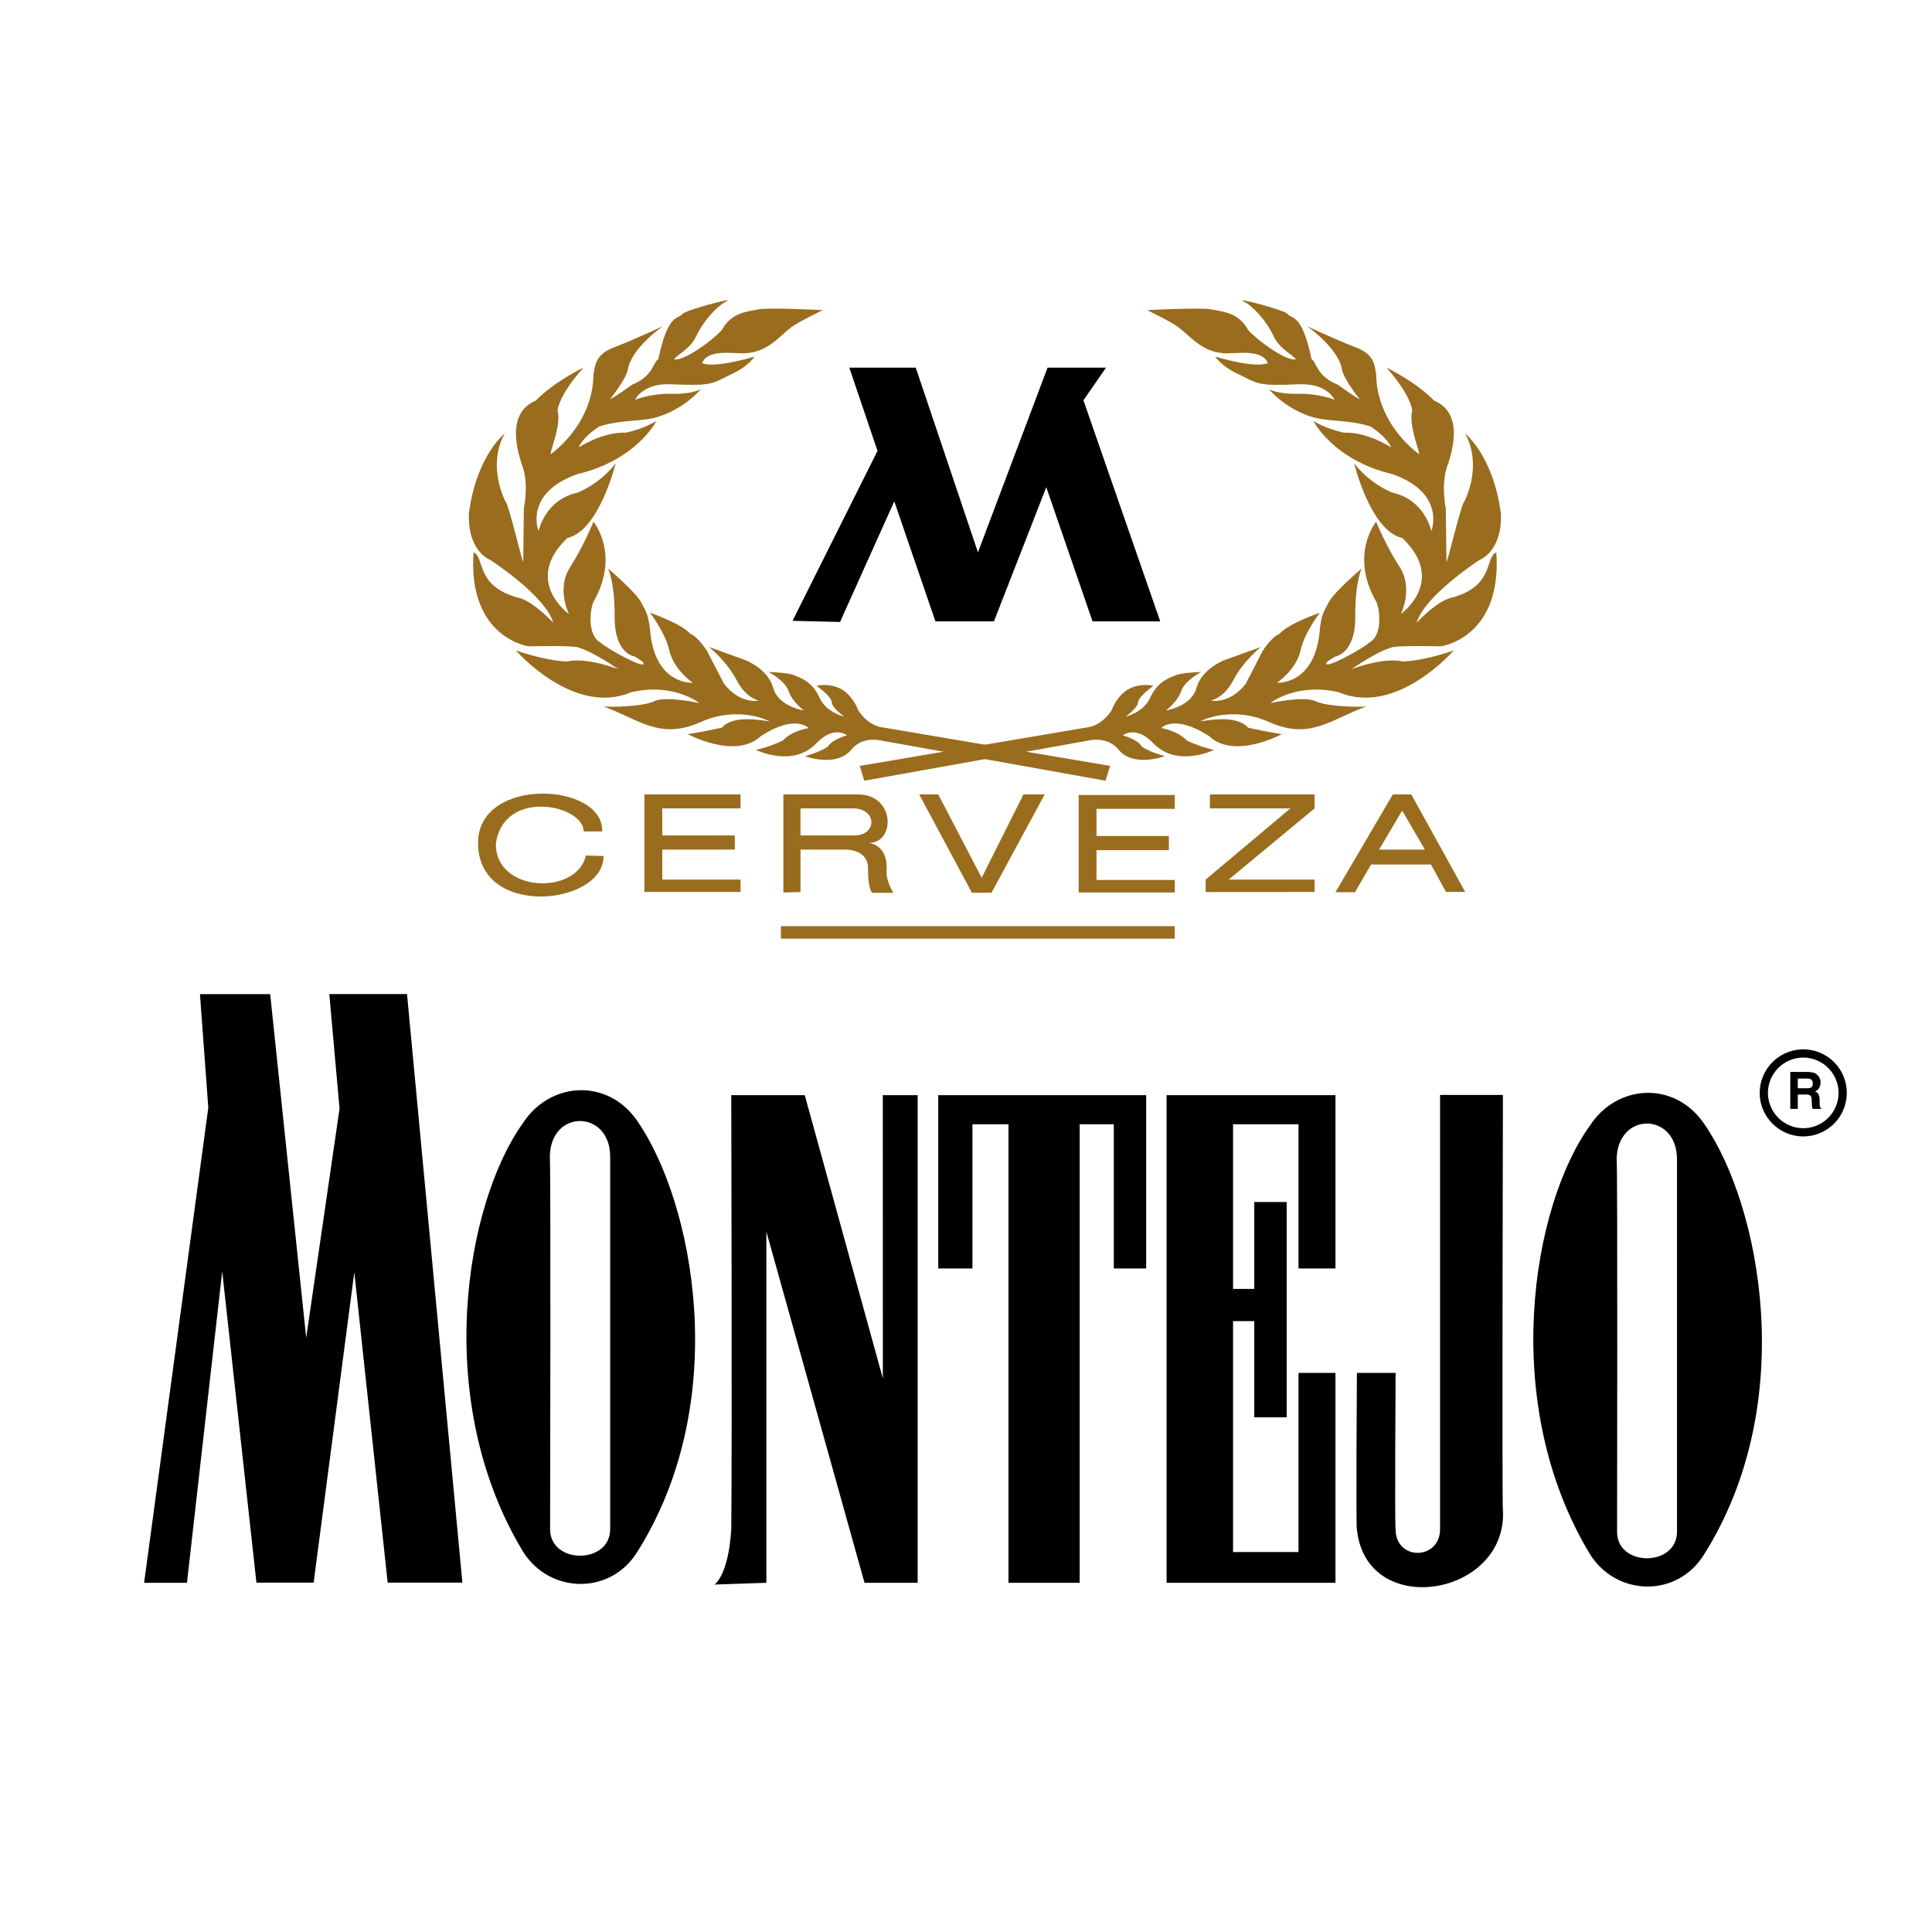
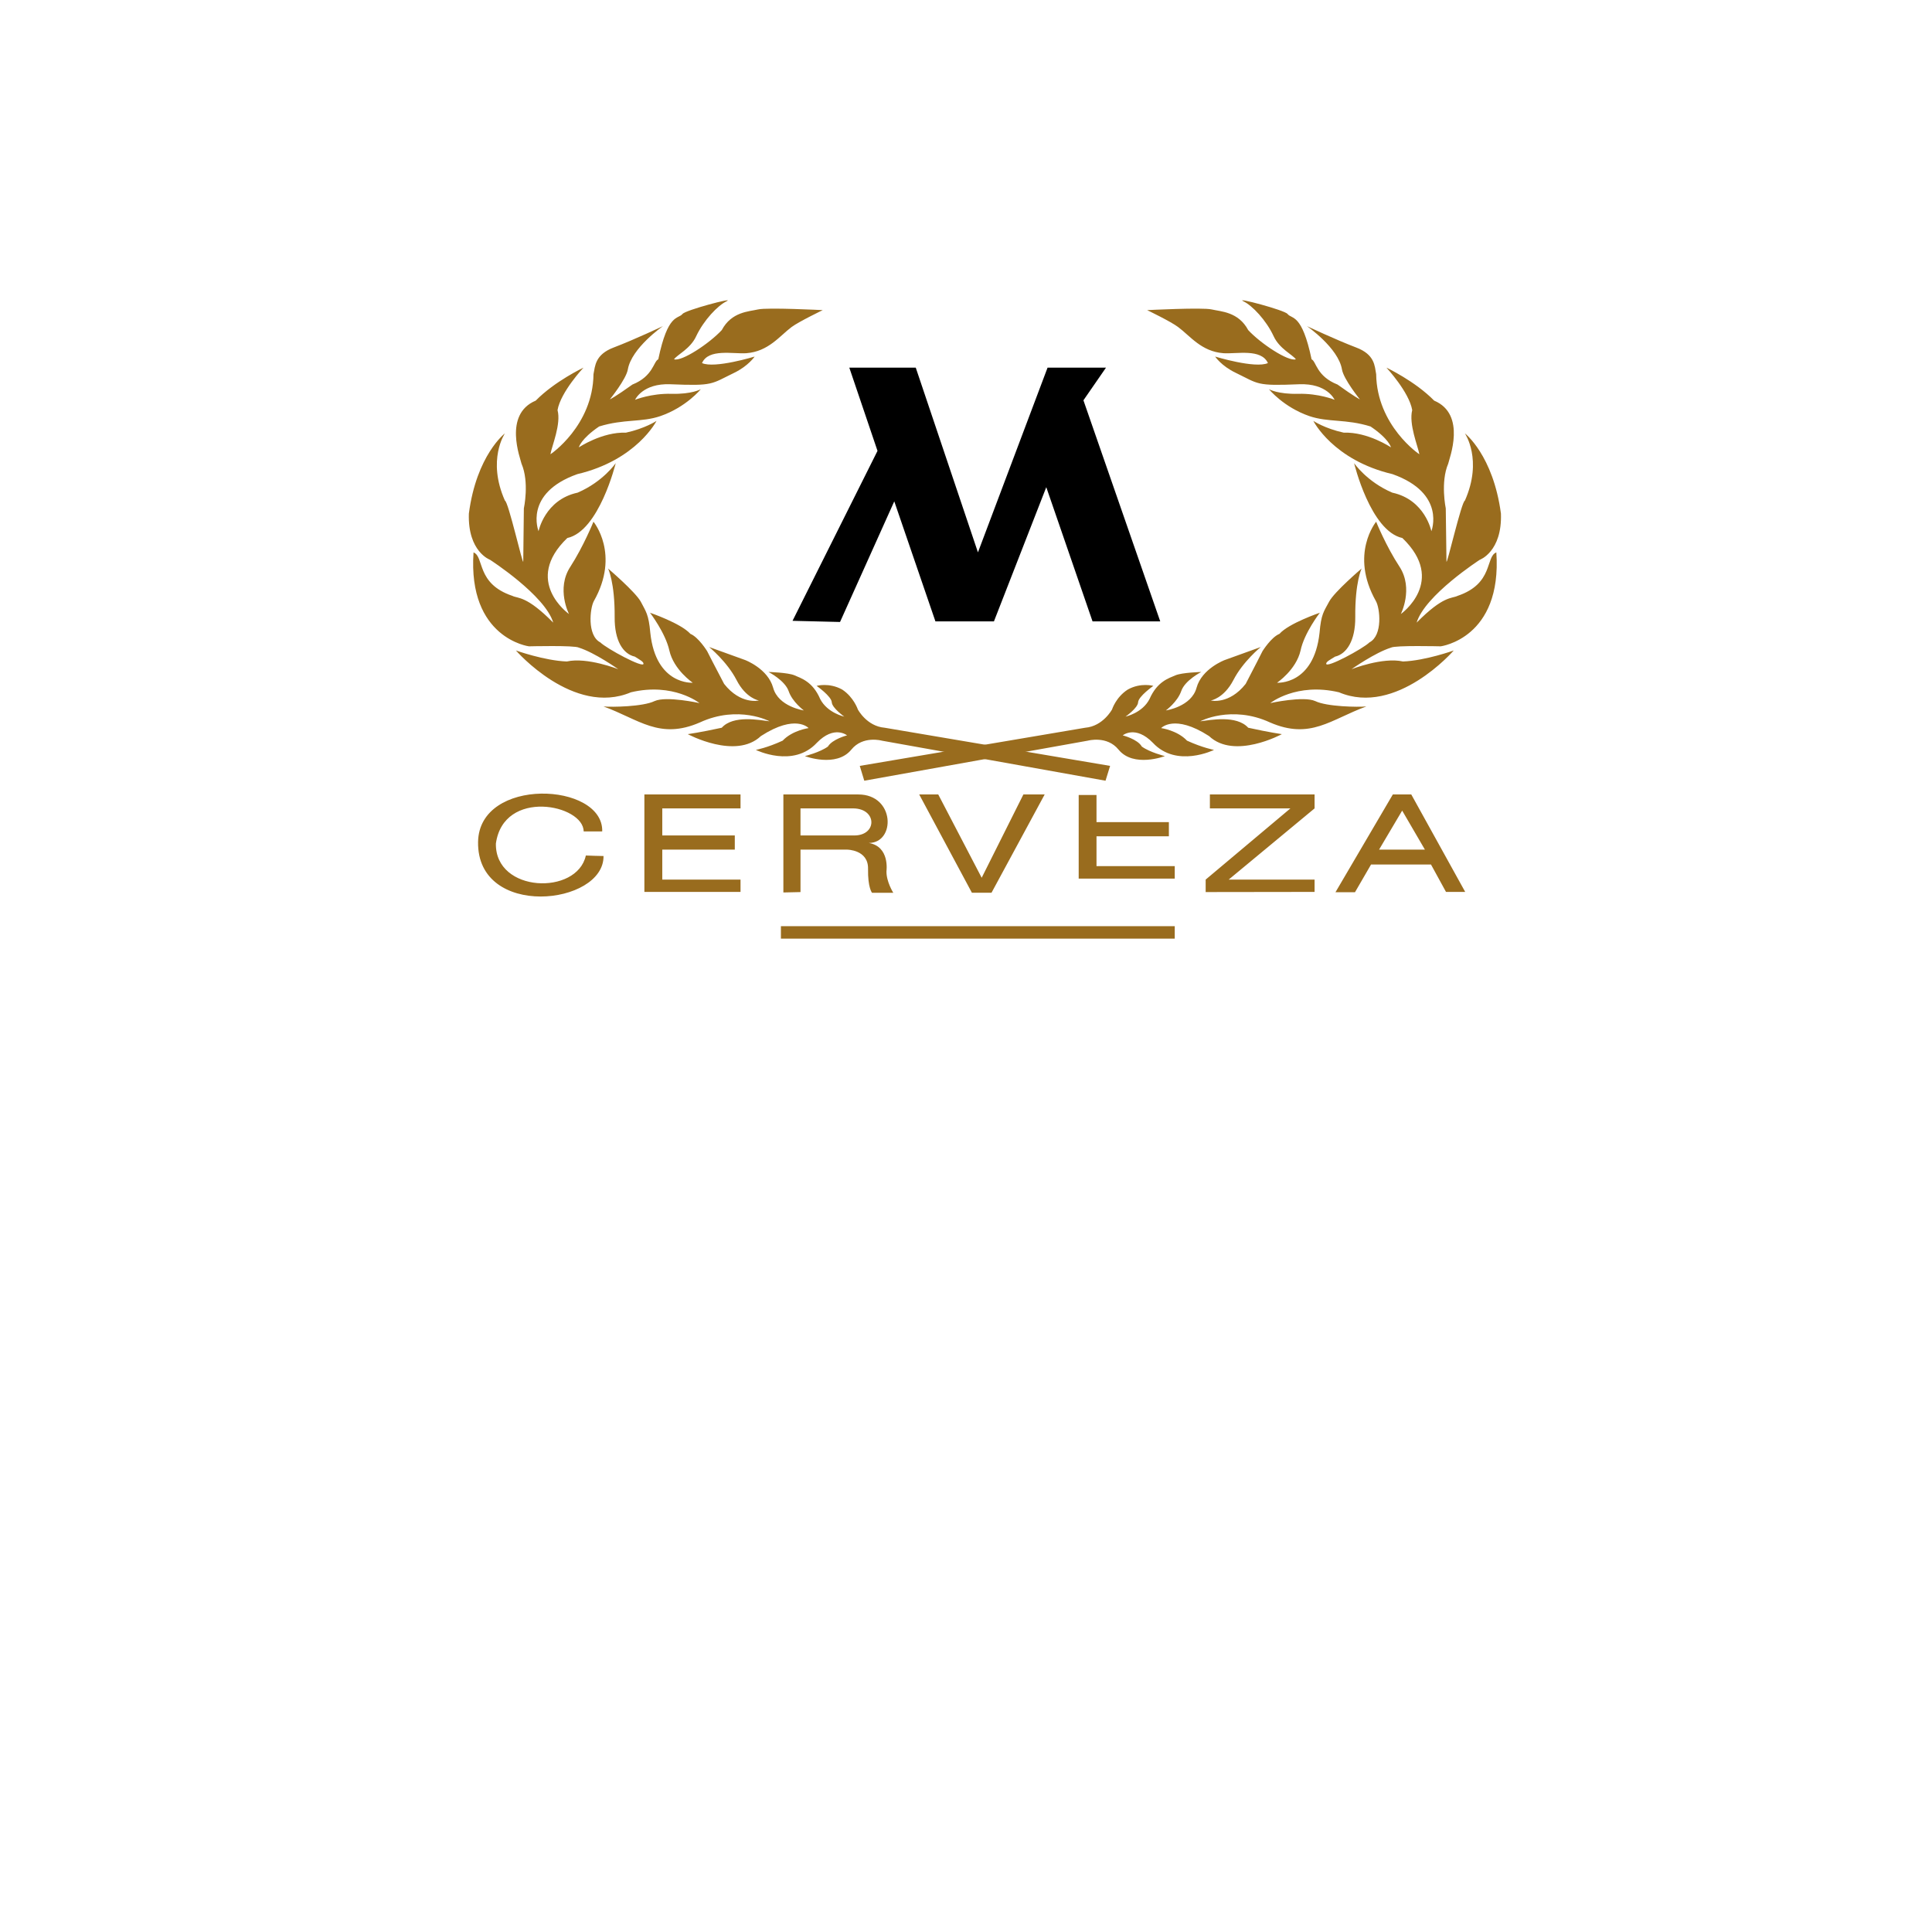
<svg xmlns="http://www.w3.org/2000/svg" width="2500" height="2500" viewBox="0 0 192.756 192.756">
  <g fill-rule="evenodd" clip-rule="evenodd">
    <path fill="#fff" d="M0 0h192.756v192.756H0V0z" />
-     <path d="M180.633 107.66c.152.084.227.237.227.458 0 .206-.074.351-.227.404-.084.046-.215.055-.389.055h-.879v-.969h.908c.161 0 .291.015.36.052zm-2.016-.71v3.687h.748v-1.435h.795c.234 0 .389.039.473.121.076.078.121.229.121.468l.016.342c0 .099 0 .214.029.313 0 .054.031.114.047.19h.848v-.091a.242.242 0 0 1-.131-.206c-.014-.062-.014-.177-.014-.337v-.26c0-.251-.055-.441-.115-.571a.655.655 0 0 0-.365-.274.83.83 0 0 0 .441-.375c.084-.168.123-.335.123-.519 0-.146-.016-.26-.061-.381a.886.886 0 0 0-.199-.306.866.866 0 0 0-.352-.268c-.123-.045-.352-.075-.604-.1h-1.8v.002z" />
-     <path d="M179.914 113.38a4.341 4.341 0 0 0 4.338-4.338 4.337 4.337 0 0 0-4.338-4.346 4.352 4.352 0 0 0-4.346 4.346c0 2.389 1.961 4.338 4.346 4.338zm0-.82a3.524 3.524 0 0 0 3.518-3.518 3.525 3.525 0 0 0-3.518-3.526 3.532 3.532 0 0 0-3.525 3.526 3.532 3.532 0 0 0 3.525 3.518z" />
    <path d="M82.085 30.942s-5.531-.284-6.456-.07c-.915.215-2.641.229-3.617 2.06-1.223 1.322-3.985 3.161-4.764 2.916.299-.45 1.634-1.045 2.207-2.297.764-1.618 2.159-3.077 3.052-3.502.894-.435-4.151.894-4.417 1.28-.444.535-1.452-.091-2.413 4.519-.482.206-.497 1.688-2.581 2.519-1.73 1.243-2.25 1.479-2.25 1.479s1.624-2.005 1.793-2.983c.366-2.144 3.503-4.326 3.503-4.326s-2.871 1.358-4.885 2.122c-1.899.709-1.877 1.869-2.044 2.669-.054 5.138-4.297 8.013-4.297 7.991.145-.839 1.084-3.007.71-4.404.312-1.809 2.588-4.235 2.588-4.235s-2.863 1.352-4.764 3.29c-3.273 1.374-1.51 5.809-1.419 6.289.8 1.854.235 4.465.235 4.465s-.061 4.707-.061 5.287-1.488-5.99-1.829-6.066c-1.812-4.075 0-6.708 0-6.708s-2.833 2.167-3.596 8.004c-.123 3.81 2.113 4.61 2.113 4.61s5.488 3.534 6.304 6.267c-2.693-2.717-3.502-2.382-4.082-2.671-3.626-1.222-2.777-3.9-3.87-4.335-.588 8.578 5.525 9.372 5.525 9.372s4.571-.114 4.984.13c1.587.495 3.93 2.152 3.93 2.152s-3.106-1.229-5.135-.77c-2.237-.084-5.075-1.099-5.075-1.099s5.737 6.6 11.476 4.173c4.236-1.005 6.839 1.078 6.839 1.078s-3.319-.733-4.487-.199c-1.16.564-4.274.61-5.09.534 3.533 1.283 5.579 3.351 9.616 1.595 3.853-1.779 7.02-.091 6.944-.115-.999-.121-3.61-.647-4.761.643-2.167.471-3.39.64-3.39.64s4.779 2.579 7.297.19c3.472-2.243 4.755-.794 4.755-.794s-1.604.214-2.587 1.253c-1.534.709-2.672.923-2.672.923s3.725 1.839 6.083-.709c1.739-1.793 3.014-.742 3.014-.742s-1.465.374-1.908 1.116c-.8.58-2.297.954-2.297.954s3.13 1.189 4.634-.648c1.152-1.422 3.037-.894 3.037-.894l22.323 3.997.457-1.479-22.49-3.807c-1.793-.145-2.678-1.824-2.678-1.824s-.404-1.223-1.563-1.986c-1.313-.725-2.551-.366-2.551-.366s1.481 1.039 1.512 1.633c.03.574 1.25 1.435 1.25 1.435s-1.686-.366-2.404-1.754c-.749-1.757-1.93-2.083-2.563-2.367-.649-.281-2.597-.335-2.597-.335s1.627.83 2.008 1.899c.366 1.092 1.519 1.938 1.519 1.938s-2.542-.366-3.061-2.265c-.526-1.908-2.793-2.762-2.793-2.762l-3.593-1.298s1.778 1.443 2.732 3.288c.945 1.848 2.234 2.046 2.234 2.046s-1.814.45-3.472-1.657c-.785-1.473-1.694-3.267-1.694-3.267s-.863-1.396-1.672-1.725c-.938-1.053-4.027-2.106-4.027-2.106s1.54 2.008 1.929 3.764c.435 1.939 2.336 3.219 2.336 3.219s-3.679.268-4.235-4.976c-.168-1.885-.444-2.12-.948-3.107-.541-.984-3.267-3.312-3.267-3.312s.679 1.352.658 4.848c-.023 2.343.831 3.677 2.014 3.943.558.353.839.498.863.695.069.534-3.695-1.51-4.305-2.113-1.35-.701-1.029-3.434-.649-4.121 2.656-4.692-.037-7.922-.037-7.922s-.984 2.442-2.313 4.504c-1.428 2.183-.129 4.707-.129 4.707s-4.649-3.282-.169-7.584c3.182-.694 4.831-7.472 4.831-7.472s-1.25 1.847-3.801 2.946c-3.272.701-3.898 3.847-3.898 3.847s-1.527-3.778 3.868-5.694c5.923-1.395 7.9-5.311 7.9-5.311s-1.153.763-3.055 1.174c-2.364-.091-4.692 1.465-4.692 1.465s.175-.824 2.022-2.083c2.495-.77 4.227-.39 6.114-1.037 2.578-.894 4.028-2.68 4.028-2.68s-.893.513-2.922.458-3.633.595-3.633.595.74-1.664 3.532-1.549c4.336.184 4.037-.023 6.35-1.138 1.419-.686 2.046-1.624 2.046-1.624s-4 1.22-5.25.648c.647-1.473 3.098-.893 4.426-.984 2.204-.169 3.318-1.718 4.51-2.611.728-.542 3.107-1.686 3.107-1.686z" fill="#996c1e" />
    <path d="M114.451 30.942s5.525-.284 6.434-.07c.924.215 2.67.229 3.648 2.06 1.219 1.322 3.982 3.161 4.754 2.916-.305-.45-1.633-1.045-2.213-2.297-.748-1.618-2.146-3.077-3.037-3.502-.893-.435 4.152.894 4.426 1.28.426.535 1.426-.091 2.395 4.519.469.206.475 1.688 2.588 2.519 1.727 1.243 2.23 1.479 2.23 1.479s-1.619-2.005-1.787-2.983c-.35-2.144-3.496-4.326-3.496-4.326s2.877 1.358 4.885 2.122c1.908.709 1.869 1.869 2.023 2.669.068 5.138 4.311 8.013 4.311 7.991-.16-.839-1.068-3.007-.715-4.404-.309-1.809-2.572-4.235-2.572-4.235s2.867 1.352 4.762 3.29c3.266 1.374 1.494 5.809 1.402 6.289-.793 1.854-.244 4.465-.244 4.465s.07 4.707.07 5.287 1.502-5.99 1.838-6.066c1.809-4.075 0-6.708 0-6.708s2.816 2.167 3.596 8.004c.129 3.81-2.113 4.61-2.113 4.61s-5.473 3.534-6.297 6.267c2.686-2.717 3.502-2.382 4.09-2.671 3.609-1.222 2.756-3.9 3.861-4.335.588 8.578-5.549 9.372-5.549 9.372s-4.562-.114-4.961.13c-1.594.495-3.938 2.152-3.938 2.152s3.107-1.229 5.137-.77c2.244-.084 5.061-1.099 5.061-1.099s-5.717 6.6-11.449 4.173c-4.256-1.005-6.854 1.078-6.854 1.078s3.32-.733 4.49-.199c1.158.564 4.271.61 5.096.534-3.547 1.283-5.57 3.351-9.615 1.595-3.854-1.779-7.043-.091-6.943-.115.977-.121 3.594-.647 4.77.643 2.137.471 3.357.64 3.357.64s-4.746 2.579-7.266.19c-3.48-2.243-4.777-.794-4.777-.794s1.596.214 2.58 1.253c1.549.709 2.693.923 2.693.923s-3.732 1.839-6.098-.709c-1.748-1.793-3.008-.742-3.008-.742s1.482.374 1.902 1.116c.801.58 2.303.954 2.303.954s-3.127 1.189-4.625-.648c-1.15-1.422-3.059-.894-3.059-.894l-22.308 3.997-.45-1.479 22.49-3.807c1.777-.145 2.68-1.824 2.68-1.824s.381-1.223 1.57-1.986c1.299-.725 2.551-.366 2.551-.366s-1.482 1.039-1.521 1.633c-.021.574-1.258 1.435-1.258 1.435s1.688-.366 2.396-1.754c.77-1.757 1.932-2.083 2.588-2.367.648-.281 2.578-.335 2.578-.335s-1.633.83-1.998 1.899c-.375 1.092-1.535 1.938-1.535 1.938s2.549-.366 3.061-2.265c.527-1.908 2.809-2.762 2.809-2.762l3.596-1.298s-1.777 1.443-2.725 3.288c-.961 1.848-2.26 2.046-2.26 2.046s1.814.45 3.48-1.657c.777-1.473 1.68-3.267 1.68-3.267s.869-1.396 1.693-1.725c.924-1.053 4.027-2.106 4.027-2.106s-1.555 2.008-1.922 3.764c-.441 1.939-2.35 3.219-2.35 3.219s3.67.268 4.242-4.976c.16-1.885.428-2.12.953-3.107.514-.984 3.246-3.312 3.246-3.312s-.664 1.352-.635 4.848c.021 2.343-.863 3.677-2.014 3.943-.574.353-.857.498-.887.695-.053.534 3.709-1.51 4.311-2.113 1.359-.701 1.049-3.434.65-4.121-2.648-4.692.023-7.922.023-7.922s.984 2.442 2.342 4.504c1.404 2.183.121 4.707.121 4.707s4.625-3.282.154-7.584c-3.191-.694-4.816-7.472-4.816-7.472s1.252 1.847 3.809 2.946c3.275.701 3.9 3.847 3.9 3.847s1.504-3.778-3.877-5.694c-5.938-1.395-7.898-5.311-7.898-5.311.008 0 1.135.763 3.037 1.174 2.389-.091 4.707 1.465 4.707 1.465s-.174-.824-2.037-2.083c-2.479-.77-4.203-.39-6.111-1.037-2.58-.894-4.023-2.68-4.023-2.68s.902.513 2.916.458c2.047-.054 3.631.595 3.631.595s-.73-1.664-3.541-1.549c-4.326.184-4.006-.023-6.318-1.138-1.439-.686-2.059-1.624-2.059-1.624s3.99 1.22 5.266.648c-.672-1.473-3.123-.893-4.441-.984-2.207-.169-3.312-1.718-4.52-2.611-.708-.542-3.089-1.686-3.089-1.686z" fill="#996c1e" />
    <path d="M79.071 61.939l8.478-16.956-2.814-8.304h6.63l6.205 18.43 6.946-18.43h5.83l-2.252 3.259 7.662 22.055h-6.754l-4.615-13.387-5.221 13.387h-5.839l-4.105-11.974-5.411 12.035-4.74-.115z" />
    <path d="M140.803 79.263h-1.84l-5.723 9.754h1.947l1.602-2.763h5.982l1.496 2.732h1.916l-5.38-9.723zm-3.213 5.503l2.305-3.892 2.268 3.892h-4.573zM120.711 79.263h10.445v1.391l-8.57 7.104h8.57v1.228l-10.867.015v-1.243l8.455-7.104h-8.033v-1.391zM91.709 79.263h1.9l4.334 8.311 4.161-8.311h2.123l-5.305 9.808h-1.954l-5.259-9.808zM88.443 86.925c0-.03.35-2.464-1.763-2.823 2.687 0 2.632-4.839-1.053-4.839h-7.47v9.778l1.709-.039v-4.235h4.647s2.131 0 2.092 1.914c-.031 1.892.395 2.39.395 2.39h2.123c-.001 0-.702-1.108-.68-2.146zm-3.213-3.571h-5.365v-2.7h5.242c2.405 0 2.435 2.7.123 2.7zM64.29 79.263h9.592v1.391h-7.807v2.7h7.236v1.412h-7.236v2.992h7.807v1.228H64.29v-9.723zM60.084 82.949c.13-4.907-12.279-5.495-12.387 1.053-.115 7.716 12.577 6.334 12.517 1.404-.015.015-1.718-.052-1.764-.052-.869 3.998-9.06 3.738-8.975-1.192.772-5.531 8.755-3.883 8.755-1.213.037.015 1.824 0 1.854 0z" fill="#996c1e" />
-     <path d="M170.008 112.095c-3.006-4.342-8.715-3.87-11.354.168-5.801 8.005-9.15 27.749 0 42.836 2.639 4.159 8.662 4.342 11.354 0 9.541-15.126 5.625-34.908 0-43.004zm-2.692 40.721c0 3.54-6.023 3.54-5.979-.016 0-.084.062-37.135-.045-37.135.078-4.8 6.023-4.716 6.023 0v37.151h.001zM135.377 136.974h3.861s-.09 15.498 0 15.592c0 3.197 4.436 3.106 4.436 0v-43.324h6.271s-.098 41.47 0 41.377c.52 8.67-13.652 11.05-14.568 1.947-.1.089 0-15.592 0-15.592zM116.391 109.263h16.849v17.293h-3.687V112.17h-6.532v16.425h2.116v-8.671h3.234v21.483h-3.234v-9.6h-2.116v23.041h6.532v-17.874h3.687v20.941h-16.849v-48.652zM93.609 126.556v-17.293h20.743v17.293h-3.227V112.17h-3.406v45.745h-7.104V112.17H97.02v14.386h-3.411zM71.294 158.09s1.389-.915 1.664-5.524c.093-8.486 0-43.303 0-43.303h7.333l7.792 28.262-.006-28.262h3.479v48.652h-5.302l-9.793-35.037v35.037l-5.167.175zM63.572 111.819c-3.007-4.326-8.716-3.854-11.364.185-5.784 8.013-9.157 27.739 0 42.844 2.648 4.157 8.671 4.326 11.364 0 9.539-15.126 5.624-34.908 0-43.029zm-2.694 40.746c0 3.532-6.022 3.532-5.993-.016 0-.093.078-37.144-.03-37.144.062-4.791 6.022-4.701 6.022 0v37.16h.001zM14.378 157.915l6.404-47.399-.833-11.334h7.007l3.593 34.288 3.327-22.855-1.021-11.433h7.753l5.525 58.717h-7.456l-3.328-30.968-4.057 30.968h-5.709l-3.413-31.06-3.517 31.076h-4.275z" />
-     <path fill="#996c1e" d="M107.621 79.316h9.584v1.383h-7.807v2.708h7.221v1.413h-7.221v2.976h7.807v1.245h-9.584v-9.725zM77.912 93.648h39.293v-1.243H77.912v1.243z" />
+     <path fill="#996c1e" d="M107.621 79.316h9.584h-7.807v2.708h7.221v1.413h-7.221v2.976h7.807v1.245h-9.584v-9.725zM77.912 93.648h39.293v-1.243H77.912v1.243z" />
  </g>
</svg>